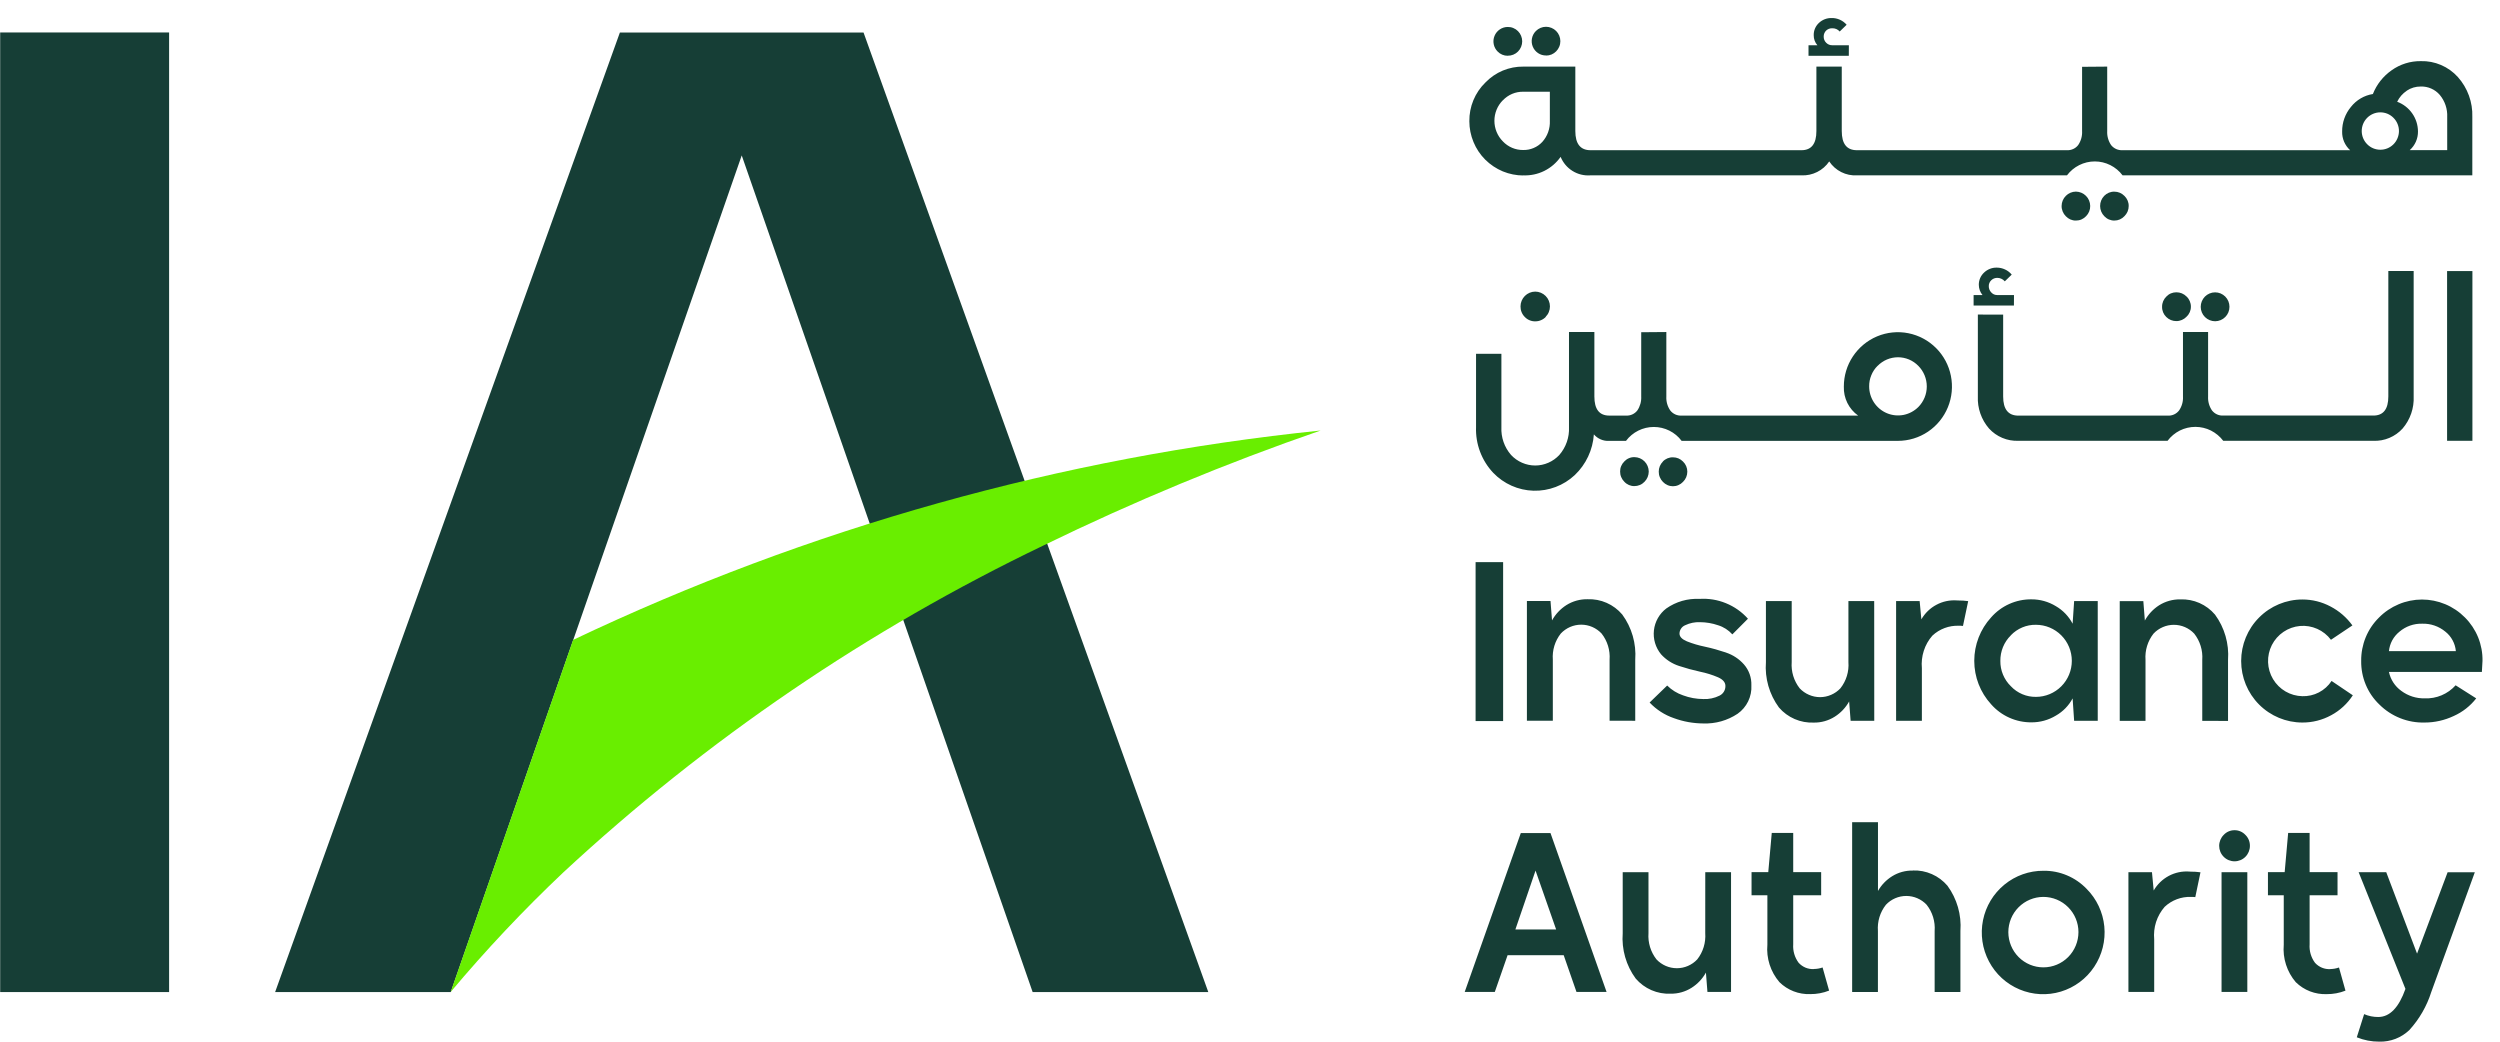
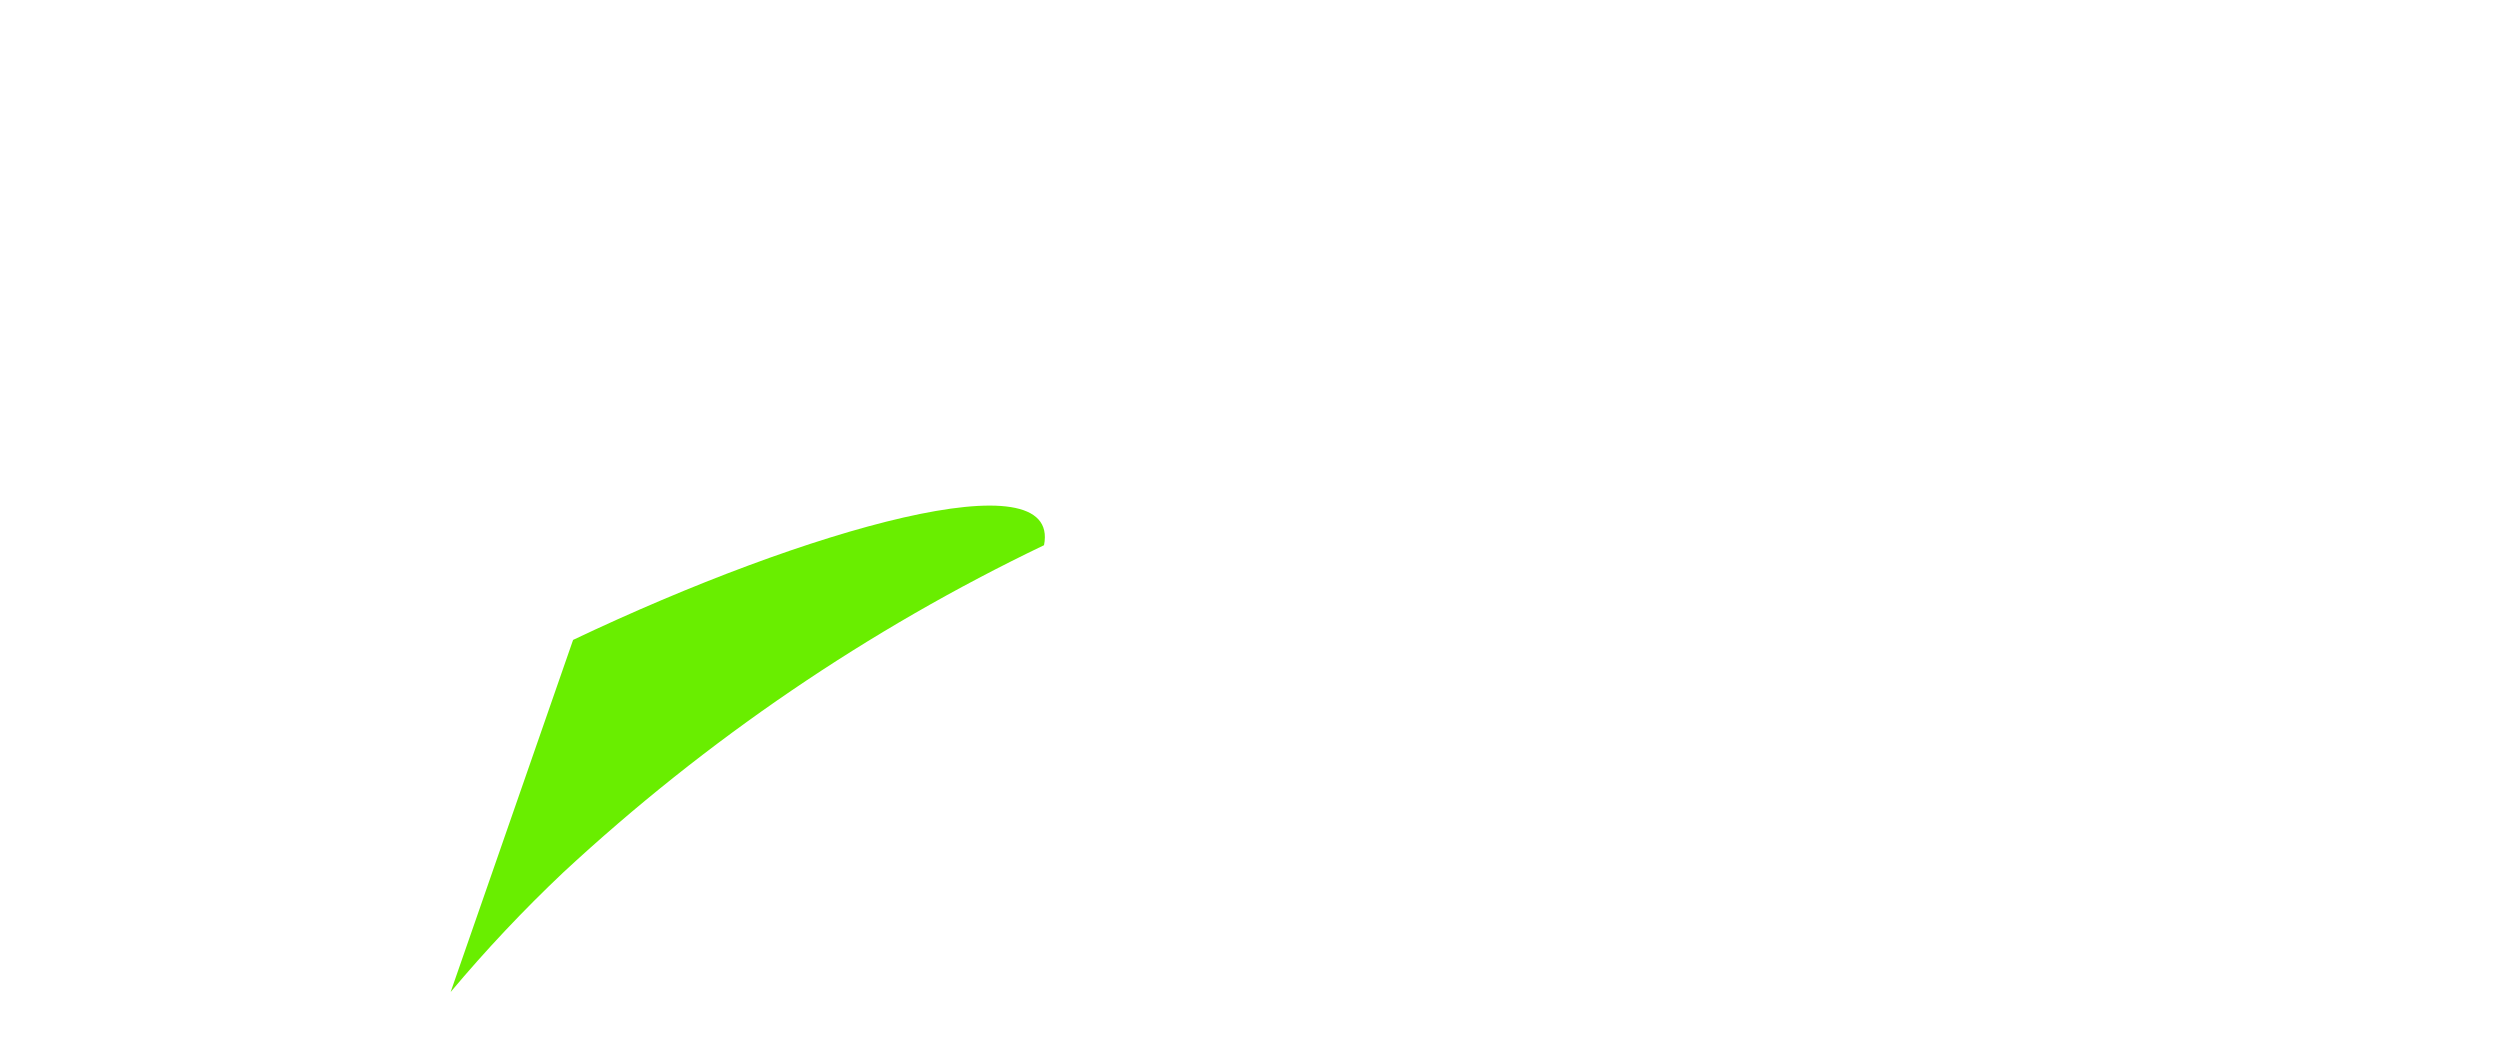
<svg xmlns="http://www.w3.org/2000/svg" width="84" height="35" viewBox="0 0 84 35" fill="none">
-   <path d="M64.272 29.251C64.027 29.246 63.785 29.312 63.577 29.441C63.379 29.564 63.215 29.734 63.1 29.936V27.625H62.232V33.331H63.098V31.281C63.074 30.964 63.17 30.649 63.367 30.4C63.455 30.306 63.561 30.232 63.679 30.181C63.796 30.13 63.923 30.104 64.051 30.104C64.179 30.104 64.306 30.13 64.423 30.181C64.541 30.232 64.647 30.306 64.735 30.4C64.932 30.649 65.028 30.964 65.004 31.281V33.331H65.87V31.281C65.91 30.738 65.755 30.199 65.434 29.76C65.29 29.592 65.112 29.458 64.91 29.37C64.709 29.281 64.49 29.239 64.269 29.248M67.67 9.914H67.107C67.07 9.914 67.032 9.907 66.997 9.892C66.963 9.876 66.932 9.854 66.907 9.826C66.88 9.798 66.858 9.765 66.844 9.729C66.829 9.692 66.822 9.653 66.823 9.614C66.822 9.577 66.829 9.54 66.844 9.506C66.858 9.472 66.88 9.442 66.907 9.416C66.933 9.39 66.964 9.37 66.999 9.356C67.033 9.343 67.07 9.336 67.107 9.336C67.156 9.336 67.203 9.346 67.247 9.366C67.291 9.386 67.33 9.416 67.361 9.453L67.594 9.227C67.533 9.153 67.456 9.094 67.369 9.054C67.282 9.013 67.187 8.992 67.091 8.992C67.013 8.99 66.934 9.004 66.861 9.033C66.787 9.062 66.72 9.105 66.663 9.16C66.607 9.213 66.562 9.276 66.532 9.347C66.502 9.417 66.487 9.494 66.488 9.57C66.489 9.696 66.533 9.817 66.612 9.914H66.313V10.267H67.668L67.67 9.914ZM62.973 20.196H62.107V22.246C62.131 22.563 62.035 22.878 61.838 23.127C61.75 23.221 61.644 23.295 61.526 23.346C61.409 23.397 61.282 23.424 61.154 23.424C61.025 23.424 60.899 23.397 60.781 23.346C60.664 23.295 60.557 23.221 60.469 23.127C60.273 22.877 60.178 22.563 60.201 22.246V20.196H59.335V22.246C59.294 22.79 59.449 23.331 59.772 23.771C59.916 23.939 60.097 24.072 60.3 24.16C60.503 24.248 60.723 24.288 60.943 24.279C61.192 24.283 61.436 24.214 61.647 24.081C61.848 23.954 62.015 23.778 62.131 23.569L62.181 24.22H62.975L62.973 20.196ZM65.753 20.174C65.514 20.157 65.276 20.207 65.065 20.32C64.853 20.432 64.678 20.602 64.558 20.81L64.5 20.195H63.709V24.218H64.575V22.451C64.557 22.255 64.579 22.056 64.639 21.868C64.699 21.68 64.797 21.506 64.927 21.358C65.167 21.133 65.488 21.013 65.816 21.025C65.863 21.024 65.91 21.026 65.956 21.032L66.131 20.198C66.019 20.183 65.908 20.175 65.796 20.176L65.753 20.174ZM60.95 32.561C60.853 32.566 60.757 32.55 60.668 32.514C60.579 32.477 60.498 32.42 60.434 32.349C60.301 32.17 60.236 31.949 60.252 31.727V30.08H61.191V29.303H60.252V27.986H59.531L59.414 29.303H58.852V30.08H59.384V31.741C59.364 31.968 59.39 32.195 59.459 32.411C59.529 32.627 59.64 32.827 59.788 32.999C59.924 33.134 60.087 33.239 60.265 33.308C60.443 33.377 60.633 33.409 60.825 33.402C61.041 33.404 61.256 33.364 61.458 33.284L61.239 32.507C61.145 32.54 61.047 32.557 60.947 32.558M54.944 24.218V22.168C54.983 21.625 54.829 21.085 54.507 20.647C54.364 20.478 54.185 20.345 53.983 20.256C53.782 20.167 53.563 20.126 53.343 20.134C53.091 20.129 52.843 20.198 52.63 20.332C52.429 20.46 52.264 20.636 52.148 20.845L52.097 20.193H51.304V24.216H52.175V22.166C52.151 21.849 52.247 21.534 52.444 21.285C52.532 21.192 52.639 21.117 52.756 21.066C52.874 21.015 53 20.989 53.128 20.989C53.256 20.989 53.383 21.015 53.501 21.066C53.618 21.117 53.724 21.192 53.812 21.285C54.009 21.534 54.105 21.849 54.082 22.166V24.216L54.944 24.218ZM67.564 21.346C67.673 21.232 67.804 21.142 67.949 21.081C68.095 21.02 68.251 20.99 68.408 20.993C68.728 20.993 69.034 21.121 69.26 21.348C69.486 21.575 69.613 21.883 69.613 22.204C69.613 22.525 69.486 22.833 69.26 23.06C69.034 23.287 68.728 23.415 68.408 23.415C68.25 23.417 68.094 23.387 67.949 23.325C67.803 23.263 67.672 23.172 67.564 23.056C67.451 22.947 67.362 22.815 67.301 22.669C67.24 22.523 67.21 22.366 67.212 22.208C67.21 22.048 67.24 21.89 67.3 21.742C67.361 21.594 67.45 21.46 67.564 21.349M68.255 24.271C68.545 24.273 68.829 24.195 69.078 24.044C69.316 23.909 69.511 23.709 69.64 23.466L69.691 24.22H70.484V20.196H69.691L69.64 20.957C69.512 20.711 69.317 20.507 69.078 20.368C68.83 20.216 68.545 20.136 68.255 20.138C67.999 20.135 67.746 20.188 67.512 20.293C67.278 20.398 67.07 20.552 66.901 20.745C66.537 21.143 66.335 21.664 66.335 22.204C66.335 22.745 66.537 23.266 66.901 23.663C67.071 23.857 67.28 24.011 67.514 24.115C67.748 24.22 68.002 24.273 68.258 24.271M57.996 21.926C57.762 21.847 57.523 21.78 57.282 21.728C57.076 21.686 56.875 21.627 56.679 21.549C56.514 21.479 56.431 21.393 56.431 21.286C56.432 21.226 56.451 21.168 56.485 21.119C56.518 21.069 56.566 21.031 56.621 21.008C56.777 20.933 56.95 20.898 57.123 20.905C57.328 20.907 57.532 20.941 57.726 21.008C57.911 21.064 58.078 21.171 58.207 21.315L58.731 20.789C58.527 20.561 58.275 20.383 57.992 20.268C57.71 20.152 57.405 20.103 57.101 20.123C56.704 20.103 56.313 20.216 55.987 20.445C55.872 20.532 55.777 20.642 55.705 20.768C55.634 20.894 55.588 21.033 55.572 21.177C55.556 21.321 55.568 21.467 55.61 21.606C55.651 21.744 55.72 21.873 55.812 21.985C55.976 22.166 56.184 22.301 56.417 22.376C56.65 22.453 56.886 22.517 57.126 22.57C57.332 22.612 57.533 22.674 57.726 22.757C57.891 22.83 57.974 22.927 57.974 23.049C57.975 23.117 57.958 23.184 57.922 23.241C57.887 23.299 57.835 23.345 57.775 23.374C57.606 23.458 57.42 23.497 57.233 23.488C57 23.487 56.769 23.445 56.551 23.364C56.35 23.296 56.168 23.184 56.017 23.034L55.427 23.605C55.654 23.844 55.934 24.025 56.246 24.131C56.561 24.247 56.895 24.306 57.23 24.308C57.64 24.323 58.043 24.209 58.384 23.982C58.536 23.875 58.657 23.732 58.738 23.565C58.819 23.398 58.857 23.213 58.846 23.027C58.855 22.77 58.766 22.519 58.598 22.326C58.435 22.141 58.227 22.004 57.995 21.927M57.296 31.355C57.319 31.672 57.224 31.987 57.027 32.236C56.939 32.33 56.833 32.404 56.715 32.455C56.598 32.506 56.471 32.532 56.343 32.532C56.214 32.532 56.088 32.506 55.97 32.455C55.853 32.404 55.746 32.33 55.658 32.236C55.462 31.986 55.366 31.672 55.389 31.355V29.305H54.523V31.355C54.482 31.899 54.637 32.441 54.96 32.88C55.105 33.048 55.285 33.181 55.488 33.269C55.691 33.357 55.911 33.398 56.132 33.388C56.38 33.392 56.624 33.324 56.835 33.191C57.037 33.064 57.203 32.888 57.319 32.679L57.37 33.33H58.163V29.306H57.297L57.296 31.355ZM81.213 32.042L80.178 29.307H79.251L80.823 33.227C80.6 33.857 80.295 34.171 79.909 34.171C79.746 34.172 79.585 34.14 79.435 34.075L79.188 34.853C79.428 34.951 79.686 35.001 79.945 34.999C80.131 35.004 80.316 34.972 80.49 34.905C80.663 34.838 80.821 34.737 80.956 34.608C81.29 34.241 81.541 33.805 81.691 33.331L83.154 29.308H82.24L81.213 32.042ZM78.301 32.562C78.205 32.568 78.108 32.552 78.018 32.515C77.929 32.478 77.849 32.422 77.784 32.35C77.651 32.171 77.587 31.95 77.603 31.728V30.082H78.541V29.304H77.603V27.987H76.882L76.765 29.304H76.203V30.082H76.734V31.743C76.715 31.969 76.74 32.197 76.81 32.413C76.879 32.629 76.991 32.829 77.138 33.001C77.275 33.135 77.437 33.24 77.615 33.309C77.794 33.378 77.984 33.41 78.175 33.403C78.391 33.405 78.607 33.365 78.808 33.286L78.59 32.508C78.496 32.541 78.398 32.559 78.299 32.56M77.36 23.392C77.161 23.388 76.966 23.334 76.793 23.233C76.621 23.133 76.477 22.99 76.374 22.818C76.272 22.647 76.214 22.452 76.207 22.252C76.2 22.051 76.244 21.853 76.334 21.674C76.425 21.496 76.559 21.343 76.725 21.231C76.89 21.119 77.08 21.051 77.279 21.033C77.477 21.015 77.677 21.049 77.859 21.13C78.041 21.211 78.2 21.337 78.32 21.497L79.041 21.014C78.848 20.748 78.597 20.53 78.305 20.378C78.014 20.223 77.689 20.142 77.359 20.143C76.814 20.143 76.291 20.361 75.905 20.749C75.519 21.136 75.303 21.662 75.303 22.21C75.303 22.758 75.519 23.284 75.905 23.672C76.291 24.059 76.814 24.277 77.359 24.277C77.697 24.279 78.03 24.194 78.327 24.032C78.622 23.874 78.872 23.643 79.055 23.362L78.341 22.88C78.234 23.043 78.088 23.175 77.915 23.265C77.743 23.355 77.55 23.398 77.356 23.392M80.268 21.878C80.281 21.752 80.318 21.629 80.378 21.517C80.439 21.405 80.521 21.307 80.619 21.227C80.832 21.045 81.104 20.949 81.384 20.956C81.668 20.947 81.945 21.042 82.165 21.224C82.265 21.303 82.348 21.402 82.408 21.515C82.469 21.627 82.505 21.751 82.517 21.878H80.268ZM83.412 22.207C83.417 21.937 83.367 21.668 83.266 21.417C83.164 21.166 83.014 20.939 82.823 20.748C82.633 20.556 82.408 20.404 82.16 20.301C81.912 20.197 81.645 20.144 81.377 20.144C81.108 20.145 80.843 20.198 80.595 20.303C80.347 20.407 80.121 20.559 79.933 20.751C79.74 20.941 79.589 21.167 79.486 21.418C79.384 21.668 79.333 21.936 79.336 22.207C79.332 22.48 79.384 22.752 79.489 23.004C79.594 23.257 79.75 23.485 79.948 23.673C80.148 23.872 80.385 24.027 80.647 24.131C80.908 24.235 81.188 24.285 81.469 24.277C81.806 24.277 82.139 24.202 82.444 24.058C82.741 23.926 83.001 23.722 83.201 23.465L82.509 23.026C82.379 23.171 82.218 23.286 82.038 23.362C81.859 23.438 81.664 23.473 81.47 23.465C81.187 23.471 80.91 23.382 80.683 23.213C80.47 23.06 80.322 22.833 80.268 22.576H83.391C83.405 22.342 83.412 22.218 83.412 22.203M50.917 31.23L51.594 29.251L52.286 31.23H50.917ZM51.099 27.99L49.214 33.33H50.225L50.655 32.094H52.54L52.97 33.33H53.981L52.096 27.99H51.099ZM75.082 27.895C75.013 27.894 74.945 27.908 74.882 27.935C74.82 27.962 74.763 28.002 74.717 28.052C74.668 28.1 74.63 28.158 74.604 28.221C74.578 28.285 74.564 28.353 74.564 28.421C74.564 28.559 74.619 28.691 74.716 28.788C74.812 28.886 74.944 28.94 75.081 28.94C75.218 28.94 75.35 28.886 75.446 28.788C75.543 28.691 75.597 28.559 75.597 28.421C75.598 28.353 75.585 28.285 75.559 28.221C75.533 28.158 75.494 28.1 75.445 28.052C75.398 28.002 75.342 27.962 75.279 27.935C75.217 27.908 75.15 27.894 75.082 27.895ZM73.56 29.284C73.321 29.267 73.082 29.318 72.871 29.43C72.66 29.543 72.484 29.713 72.364 29.921L72.306 29.306H71.515V33.33H72.381V31.562C72.363 31.366 72.384 31.167 72.444 30.979C72.505 30.791 72.603 30.618 72.733 30.469C72.973 30.244 73.293 30.124 73.621 30.136C73.668 30.135 73.715 30.138 73.762 30.143L73.936 29.309C73.825 29.294 73.713 29.286 73.6 29.287L73.56 29.284ZM74.644 33.33H75.51V29.306H74.644V33.33ZM69.492 32.156C69.271 32.378 68.972 32.503 68.659 32.503C68.347 32.504 68.047 32.379 67.826 32.158C67.605 31.936 67.481 31.635 67.48 31.321C67.48 31.007 67.604 30.706 67.824 30.484C68.045 30.262 68.344 30.137 68.657 30.136C68.969 30.136 69.269 30.26 69.49 30.482C69.711 30.703 69.836 31.004 69.836 31.318C69.836 31.632 69.712 31.933 69.492 32.156ZM68.662 29.258C68.184 29.255 67.72 29.419 67.349 29.723C66.978 30.026 66.724 30.449 66.629 30.919C66.534 31.39 66.605 31.879 66.829 32.303C67.052 32.728 67.416 33.061 67.857 33.245C68.298 33.43 68.789 33.456 69.247 33.317C69.704 33.178 70.1 32.885 70.365 32.485C70.631 32.086 70.751 31.607 70.705 31.129C70.658 30.651 70.448 30.204 70.11 29.865C69.922 29.67 69.697 29.515 69.448 29.411C69.199 29.306 68.931 29.254 68.662 29.258ZM74.862 24.223V22.173C74.901 21.63 74.746 21.09 74.425 20.652C74.282 20.483 74.103 20.35 73.902 20.261C73.7 20.172 73.481 20.131 73.261 20.139C73.009 20.134 72.761 20.203 72.547 20.337C72.347 20.465 72.182 20.641 72.067 20.85L72.016 20.198H71.223V24.221H72.089V22.171C72.066 21.854 72.162 21.54 72.358 21.29C72.446 21.196 72.552 21.122 72.67 21.071C72.787 21.02 72.914 20.994 73.042 20.994C73.17 20.994 73.297 21.02 73.415 21.071C73.532 21.122 73.638 21.196 73.726 21.29C73.922 21.54 74.019 21.854 73.996 22.171V24.221L74.862 24.223ZM54.577 15.506C54.532 15.549 54.496 15.601 54.472 15.659C54.447 15.717 54.435 15.78 54.436 15.842C54.435 15.906 54.447 15.97 54.472 16.029C54.496 16.088 54.532 16.142 54.577 16.186C54.62 16.233 54.672 16.27 54.731 16.296C54.789 16.321 54.852 16.334 54.915 16.333C54.979 16.333 55.042 16.32 55.101 16.295C55.16 16.27 55.213 16.233 55.257 16.186C55.301 16.141 55.337 16.088 55.361 16.029C55.385 15.969 55.398 15.906 55.398 15.842C55.396 15.715 55.345 15.592 55.255 15.502C55.166 15.412 55.044 15.361 54.917 15.36C54.853 15.358 54.789 15.371 54.731 15.396C54.672 15.421 54.619 15.459 54.575 15.506M70.091 7.265C70.136 7.22 70.172 7.166 70.196 7.107C70.22 7.048 70.232 6.985 70.231 6.921C70.23 6.793 70.179 6.671 70.089 6.581C69.999 6.491 69.878 6.44 69.751 6.438C69.624 6.439 69.502 6.49 69.412 6.581C69.322 6.671 69.271 6.793 69.27 6.921C69.269 6.985 69.282 7.048 69.306 7.107C69.33 7.166 69.366 7.22 69.411 7.265C69.454 7.311 69.506 7.348 69.565 7.374C69.623 7.399 69.686 7.412 69.749 7.411C69.813 7.411 69.877 7.399 69.936 7.374C69.994 7.348 70.047 7.311 70.091 7.265ZM66.456 10.569V13.319C66.438 13.713 66.573 14.1 66.831 14.398C66.955 14.534 67.108 14.642 67.278 14.713C67.448 14.785 67.631 14.818 67.815 14.811H72.83C72.939 14.666 73.08 14.548 73.242 14.466C73.405 14.385 73.584 14.343 73.765 14.343C73.946 14.343 74.125 14.385 74.287 14.466C74.449 14.548 74.591 14.666 74.701 14.811H79.744C79.928 14.819 80.111 14.786 80.281 14.714C80.451 14.643 80.604 14.535 80.728 14.398C80.984 14.098 81.117 13.713 81.099 13.319V9.106H80.248V13.319C80.248 13.749 80.08 13.963 79.745 13.963H74.702C74.63 13.967 74.558 13.954 74.492 13.924C74.426 13.894 74.368 13.848 74.323 13.791C74.229 13.653 74.182 13.487 74.192 13.319V11.156H73.348V13.322C73.358 13.489 73.311 13.655 73.216 13.793C73.171 13.851 73.112 13.897 73.045 13.927C72.978 13.957 72.904 13.97 72.831 13.965H67.817C67.477 13.965 67.306 13.751 67.306 13.322V10.571L66.456 10.569ZM71.379 7.265C71.425 7.22 71.462 7.167 71.487 7.108C71.512 7.049 71.524 6.985 71.524 6.921C71.525 6.857 71.512 6.794 71.487 6.736C71.462 6.677 71.425 6.625 71.379 6.581C71.335 6.536 71.283 6.501 71.225 6.476C71.168 6.452 71.106 6.44 71.044 6.44C70.98 6.438 70.917 6.45 70.858 6.474C70.799 6.499 70.746 6.535 70.701 6.581C70.612 6.673 70.563 6.796 70.564 6.924C70.565 7.052 70.615 7.174 70.705 7.265C70.749 7.311 70.801 7.349 70.859 7.374C70.918 7.399 70.981 7.412 71.044 7.411C71.107 7.411 71.169 7.398 71.227 7.373C71.284 7.347 71.336 7.311 71.379 7.265ZM51.948 1.867C52.011 1.867 52.074 1.855 52.132 1.831C52.19 1.806 52.243 1.77 52.287 1.725C52.332 1.68 52.367 1.627 52.391 1.568C52.416 1.51 52.428 1.447 52.428 1.383C52.428 1.32 52.415 1.257 52.391 1.198C52.367 1.139 52.331 1.086 52.286 1.041C52.242 0.996 52.189 0.961 52.13 0.937C52.072 0.912 52.01 0.9 51.946 0.9C51.883 0.9 51.821 0.912 51.762 0.937C51.704 0.961 51.651 0.997 51.606 1.042C51.539 1.109 51.492 1.195 51.474 1.289C51.455 1.383 51.465 1.48 51.502 1.569C51.539 1.657 51.6 1.732 51.68 1.785C51.759 1.838 51.852 1.865 51.948 1.864M73.468 10.639C73.515 10.597 73.552 10.545 73.577 10.487C73.602 10.429 73.615 10.366 73.614 10.303C73.615 10.239 73.601 10.176 73.576 10.117C73.551 10.059 73.515 10.006 73.468 9.963C73.424 9.918 73.37 9.882 73.311 9.857C73.252 9.833 73.19 9.821 73.126 9.821C73.064 9.821 73.001 9.833 72.944 9.857C72.886 9.881 72.835 9.917 72.791 9.963C72.745 10.007 72.708 10.06 72.683 10.119C72.658 10.178 72.645 10.242 72.646 10.306C72.644 10.37 72.656 10.434 72.68 10.493C72.704 10.552 72.74 10.605 72.786 10.65C72.831 10.695 72.884 10.73 72.943 10.754C73.002 10.778 73.064 10.79 73.128 10.789C73.191 10.789 73.254 10.775 73.312 10.75C73.37 10.725 73.423 10.688 73.467 10.643M83.073 9.107H82.222V14.812H83.073V9.107ZM50.496 3.371C50.584 3.278 50.691 3.204 50.808 3.154C50.926 3.104 51.053 3.08 51.181 3.082H52.075V4.062C52.086 4.322 51.995 4.576 51.821 4.769C51.739 4.857 51.64 4.927 51.529 4.973C51.419 5.02 51.3 5.043 51.181 5.04C51.053 5.042 50.926 5.017 50.808 4.967C50.691 4.917 50.584 4.844 50.496 4.75C50.314 4.567 50.212 4.318 50.212 4.059C50.212 3.8 50.314 3.551 50.496 3.368M79.529 3.967C79.586 3.907 79.656 3.859 79.732 3.826C79.808 3.793 79.891 3.775 79.974 3.775C80.057 3.774 80.139 3.79 80.216 3.821C80.293 3.853 80.363 3.9 80.421 3.959C80.48 4.018 80.527 4.088 80.558 4.165C80.59 4.243 80.606 4.325 80.605 4.409C80.604 4.493 80.586 4.575 80.553 4.652C80.52 4.729 80.473 4.798 80.413 4.856C80.295 4.97 80.137 5.033 79.974 5.031C79.81 5.03 79.653 4.964 79.538 4.847C79.422 4.731 79.356 4.574 79.354 4.409C79.353 4.244 79.415 4.086 79.529 3.967ZM80.865 3.048C81.005 2.954 81.17 2.905 81.338 2.907C81.459 2.903 81.579 2.927 81.69 2.976C81.801 3.025 81.899 3.098 81.978 3.19C82.15 3.397 82.239 3.662 82.226 3.932V5.044H80.968C81.056 4.965 81.126 4.868 81.174 4.76C81.222 4.651 81.246 4.533 81.244 4.415C81.242 4.197 81.174 3.985 81.049 3.808C80.924 3.63 80.748 3.494 80.545 3.419C80.617 3.27 80.728 3.142 80.866 3.05M51.178 5.892C51.423 5.903 51.666 5.852 51.887 5.743C52.107 5.634 52.296 5.472 52.437 5.27C52.517 5.466 52.656 5.632 52.835 5.743C53.014 5.855 53.224 5.907 53.434 5.892H60.531C60.713 5.9 60.894 5.861 61.057 5.779C61.22 5.698 61.36 5.575 61.462 5.424C61.564 5.577 61.703 5.7 61.866 5.782C62.03 5.865 62.212 5.902 62.394 5.892H69.45C69.559 5.747 69.7 5.629 69.862 5.548C70.024 5.466 70.204 5.424 70.385 5.424C70.566 5.424 70.744 5.466 70.907 5.548C71.069 5.629 71.21 5.747 71.319 5.892H83.07V3.931C83.087 3.437 82.912 2.956 82.584 2.588C82.427 2.414 82.234 2.276 82.019 2.184C81.804 2.092 81.572 2.047 81.338 2.054C80.988 2.05 80.645 2.157 80.359 2.361C80.076 2.559 79.856 2.836 79.729 3.159C79.437 3.205 79.173 3.361 78.99 3.594C78.798 3.825 78.693 4.117 78.696 4.418C78.693 4.536 78.715 4.653 78.761 4.762C78.808 4.87 78.877 4.968 78.965 5.047H71.319C71.246 5.051 71.172 5.038 71.105 5.008C71.038 4.978 70.979 4.933 70.933 4.875C70.839 4.736 70.793 4.57 70.802 4.403V2.238L69.958 2.245V4.403C69.968 4.57 69.921 4.736 69.826 4.875C69.782 4.932 69.724 4.978 69.658 5.007C69.592 5.037 69.52 5.051 69.448 5.047H62.392C62.053 5.047 61.883 4.835 61.883 4.403V2.238H61.031V4.403C61.031 4.832 60.864 5.047 60.529 5.047H53.441C53.101 5.047 52.931 4.832 52.931 4.403V2.238H51.19C50.952 2.234 50.715 2.28 50.495 2.371C50.275 2.463 50.076 2.6 49.91 2.772C49.736 2.94 49.599 3.143 49.506 3.367C49.413 3.591 49.367 3.831 49.37 4.074C49.37 4.314 49.418 4.551 49.51 4.773C49.601 4.994 49.735 5.195 49.904 5.364C50.074 5.533 50.275 5.667 50.495 5.759C50.716 5.85 50.952 5.896 51.19 5.896M50.659 1.872C50.723 1.873 50.787 1.861 50.846 1.837C50.906 1.813 50.959 1.777 51.005 1.731C51.05 1.686 51.085 1.633 51.109 1.574C51.133 1.515 51.146 1.453 51.146 1.389C51.146 1.326 51.133 1.263 51.109 1.204C51.085 1.145 51.05 1.092 51.005 1.047C50.96 1.001 50.906 0.965 50.846 0.941C50.787 0.916 50.723 0.905 50.659 0.906C50.564 0.906 50.471 0.935 50.392 0.989C50.313 1.042 50.252 1.118 50.216 1.206C50.179 1.294 50.17 1.391 50.189 1.485C50.207 1.579 50.254 1.665 50.321 1.732C50.365 1.777 50.417 1.813 50.475 1.837C50.533 1.862 50.596 1.874 50.659 1.874M62.122 1.52H61.559C61.522 1.521 61.485 1.513 61.451 1.499C61.416 1.484 61.385 1.463 61.359 1.436C61.331 1.409 61.31 1.376 61.296 1.341C61.281 1.305 61.275 1.266 61.276 1.228C61.275 1.191 61.282 1.155 61.296 1.121C61.309 1.087 61.33 1.056 61.355 1.03C61.382 1.004 61.414 0.983 61.45 0.969C61.485 0.955 61.522 0.949 61.559 0.95C61.607 0.948 61.655 0.956 61.7 0.975C61.744 0.994 61.783 1.023 61.814 1.059L62.047 0.832C61.985 0.76 61.907 0.702 61.82 0.663C61.733 0.624 61.639 0.604 61.544 0.606C61.386 0.602 61.231 0.661 61.116 0.77C61.059 0.823 61.014 0.887 60.984 0.958C60.954 1.029 60.939 1.106 60.941 1.184C60.939 1.307 60.983 1.427 61.064 1.52H60.766V1.874H62.12L62.122 1.52ZM49.58 24.228H50.505V18.888H49.58V24.228ZM55.875 15.507C55.83 15.552 55.795 15.604 55.77 15.663C55.746 15.721 55.734 15.784 55.734 15.847C55.733 15.911 55.745 15.975 55.77 16.034C55.794 16.093 55.83 16.146 55.875 16.192C55.918 16.238 55.97 16.274 56.028 16.299C56.086 16.325 56.148 16.338 56.211 16.338C56.274 16.338 56.337 16.325 56.395 16.299C56.453 16.274 56.505 16.238 56.548 16.192C56.594 16.147 56.631 16.094 56.656 16.035C56.681 15.975 56.694 15.912 56.694 15.847C56.694 15.784 56.681 15.72 56.656 15.662C56.631 15.603 56.594 15.551 56.548 15.507C56.504 15.462 56.452 15.427 56.395 15.402C56.337 15.378 56.276 15.366 56.213 15.366C56.15 15.364 56.086 15.376 56.027 15.4C55.968 15.425 55.915 15.461 55.871 15.507M51.933 10.646C51.979 10.6 52.016 10.546 52.04 10.485C52.065 10.425 52.078 10.361 52.078 10.295C52.078 10.23 52.065 10.165 52.04 10.105C52.016 10.045 51.979 9.99 51.933 9.944C51.887 9.898 51.832 9.861 51.772 9.836C51.712 9.811 51.647 9.798 51.582 9.798C51.451 9.799 51.327 9.852 51.235 9.944C51.143 10.037 51.09 10.162 51.089 10.293C51.088 10.359 51.1 10.425 51.125 10.487C51.15 10.549 51.187 10.605 51.234 10.651C51.28 10.699 51.334 10.736 51.395 10.761C51.455 10.786 51.52 10.799 51.586 10.797C51.653 10.798 51.719 10.784 51.78 10.757C51.842 10.731 51.897 10.692 51.943 10.643M63.088 12.293C63.177 12.202 63.284 12.129 63.401 12.079C63.519 12.03 63.645 12.004 63.772 12.004C63.9 12.004 64.026 12.03 64.143 12.079C64.261 12.129 64.367 12.202 64.456 12.293C64.638 12.477 64.74 12.725 64.74 12.985C64.74 13.244 64.638 13.492 64.456 13.676C64.32 13.811 64.148 13.903 63.96 13.941C63.772 13.977 63.577 13.958 63.401 13.884C63.224 13.81 63.074 13.685 62.967 13.525C62.861 13.365 62.804 13.177 62.804 12.985C62.802 12.856 62.826 12.729 62.875 12.61C62.923 12.491 62.994 12.383 63.085 12.293M57.038 14.813H63.772C64.132 14.812 64.483 14.705 64.781 14.504C65.08 14.303 65.312 14.017 65.449 13.683C65.586 13.349 65.621 12.982 65.55 12.628C65.48 12.274 65.306 11.949 65.051 11.694C64.796 11.439 64.472 11.266 64.12 11.196C63.767 11.126 63.402 11.163 63.07 11.302C62.739 11.441 62.456 11.676 62.257 11.976C62.057 12.277 61.952 12.63 61.953 12.992C61.947 13.181 61.987 13.369 62.071 13.539C62.155 13.708 62.279 13.854 62.433 13.964H56.506C56.433 13.969 56.359 13.956 56.292 13.926C56.225 13.896 56.166 13.85 56.121 13.792C56.026 13.654 55.979 13.488 55.989 13.321V11.156L55.145 11.163V13.321C55.154 13.488 55.108 13.654 55.014 13.792C54.969 13.85 54.911 13.895 54.845 13.925C54.779 13.955 54.707 13.968 54.635 13.964H54.073C53.737 13.964 53.57 13.75 53.571 13.321V11.156H52.718V14.353C52.734 14.694 52.617 15.028 52.394 15.286C52.29 15.398 52.165 15.487 52.025 15.548C51.886 15.609 51.735 15.641 51.583 15.641C51.431 15.641 51.28 15.609 51.141 15.548C51.001 15.487 50.875 15.398 50.771 15.286C50.547 15.029 50.431 14.694 50.447 14.353V11.887H49.595V14.353C49.585 14.634 49.631 14.914 49.73 15.177C49.829 15.44 49.979 15.681 50.171 15.885C50.527 16.257 51.014 16.474 51.527 16.488C52.04 16.502 52.537 16.314 52.913 15.962C53.29 15.603 53.519 15.115 53.554 14.595C53.618 14.669 53.697 14.727 53.787 14.765C53.876 14.803 53.974 14.82 54.071 14.814H54.633C54.742 14.668 54.884 14.55 55.046 14.469C55.208 14.388 55.386 14.346 55.568 14.346C55.749 14.346 55.928 14.388 56.09 14.469C56.253 14.55 56.394 14.668 56.503 14.814H57.035L57.038 14.813ZM74.77 10.65C74.815 10.605 74.85 10.552 74.874 10.493C74.898 10.434 74.91 10.371 74.91 10.307C74.91 10.243 74.897 10.18 74.873 10.121C74.848 10.062 74.813 10.009 74.768 9.964C74.723 9.919 74.669 9.884 74.611 9.859C74.552 9.835 74.489 9.823 74.426 9.823C74.362 9.823 74.3 9.836 74.241 9.861C74.183 9.885 74.13 9.921 74.085 9.966C73.995 10.058 73.944 10.181 73.944 10.31C73.945 10.439 73.996 10.562 74.087 10.653C74.178 10.743 74.301 10.794 74.429 10.794C74.557 10.793 74.68 10.742 74.77 10.65ZM20.828 1.093L9.244 33.334H15.146L24.922 5.222L34.697 33.334H40.599L29.015 1.093H20.828ZM0.006 33.334H5.682V1.091H0.006V33.334Z" fill="#163E36" />
-   <path d="M19.256 21.501L15.142 33.331C16.326 31.919 17.591 30.576 18.929 29.311C23.733 24.854 29.178 21.148 35.079 18.319C38.097 16.849 41.201 15.561 44.373 14.465C35.664 15.36 27.17 17.739 19.256 21.501Z" fill="#69EE00" />
+   <path d="M19.256 21.501L15.142 33.331C16.326 31.919 17.591 30.576 18.929 29.311C23.733 24.854 29.178 21.148 35.079 18.319C35.664 15.36 27.17 17.739 19.256 21.501Z" fill="#69EE00" />
</svg>